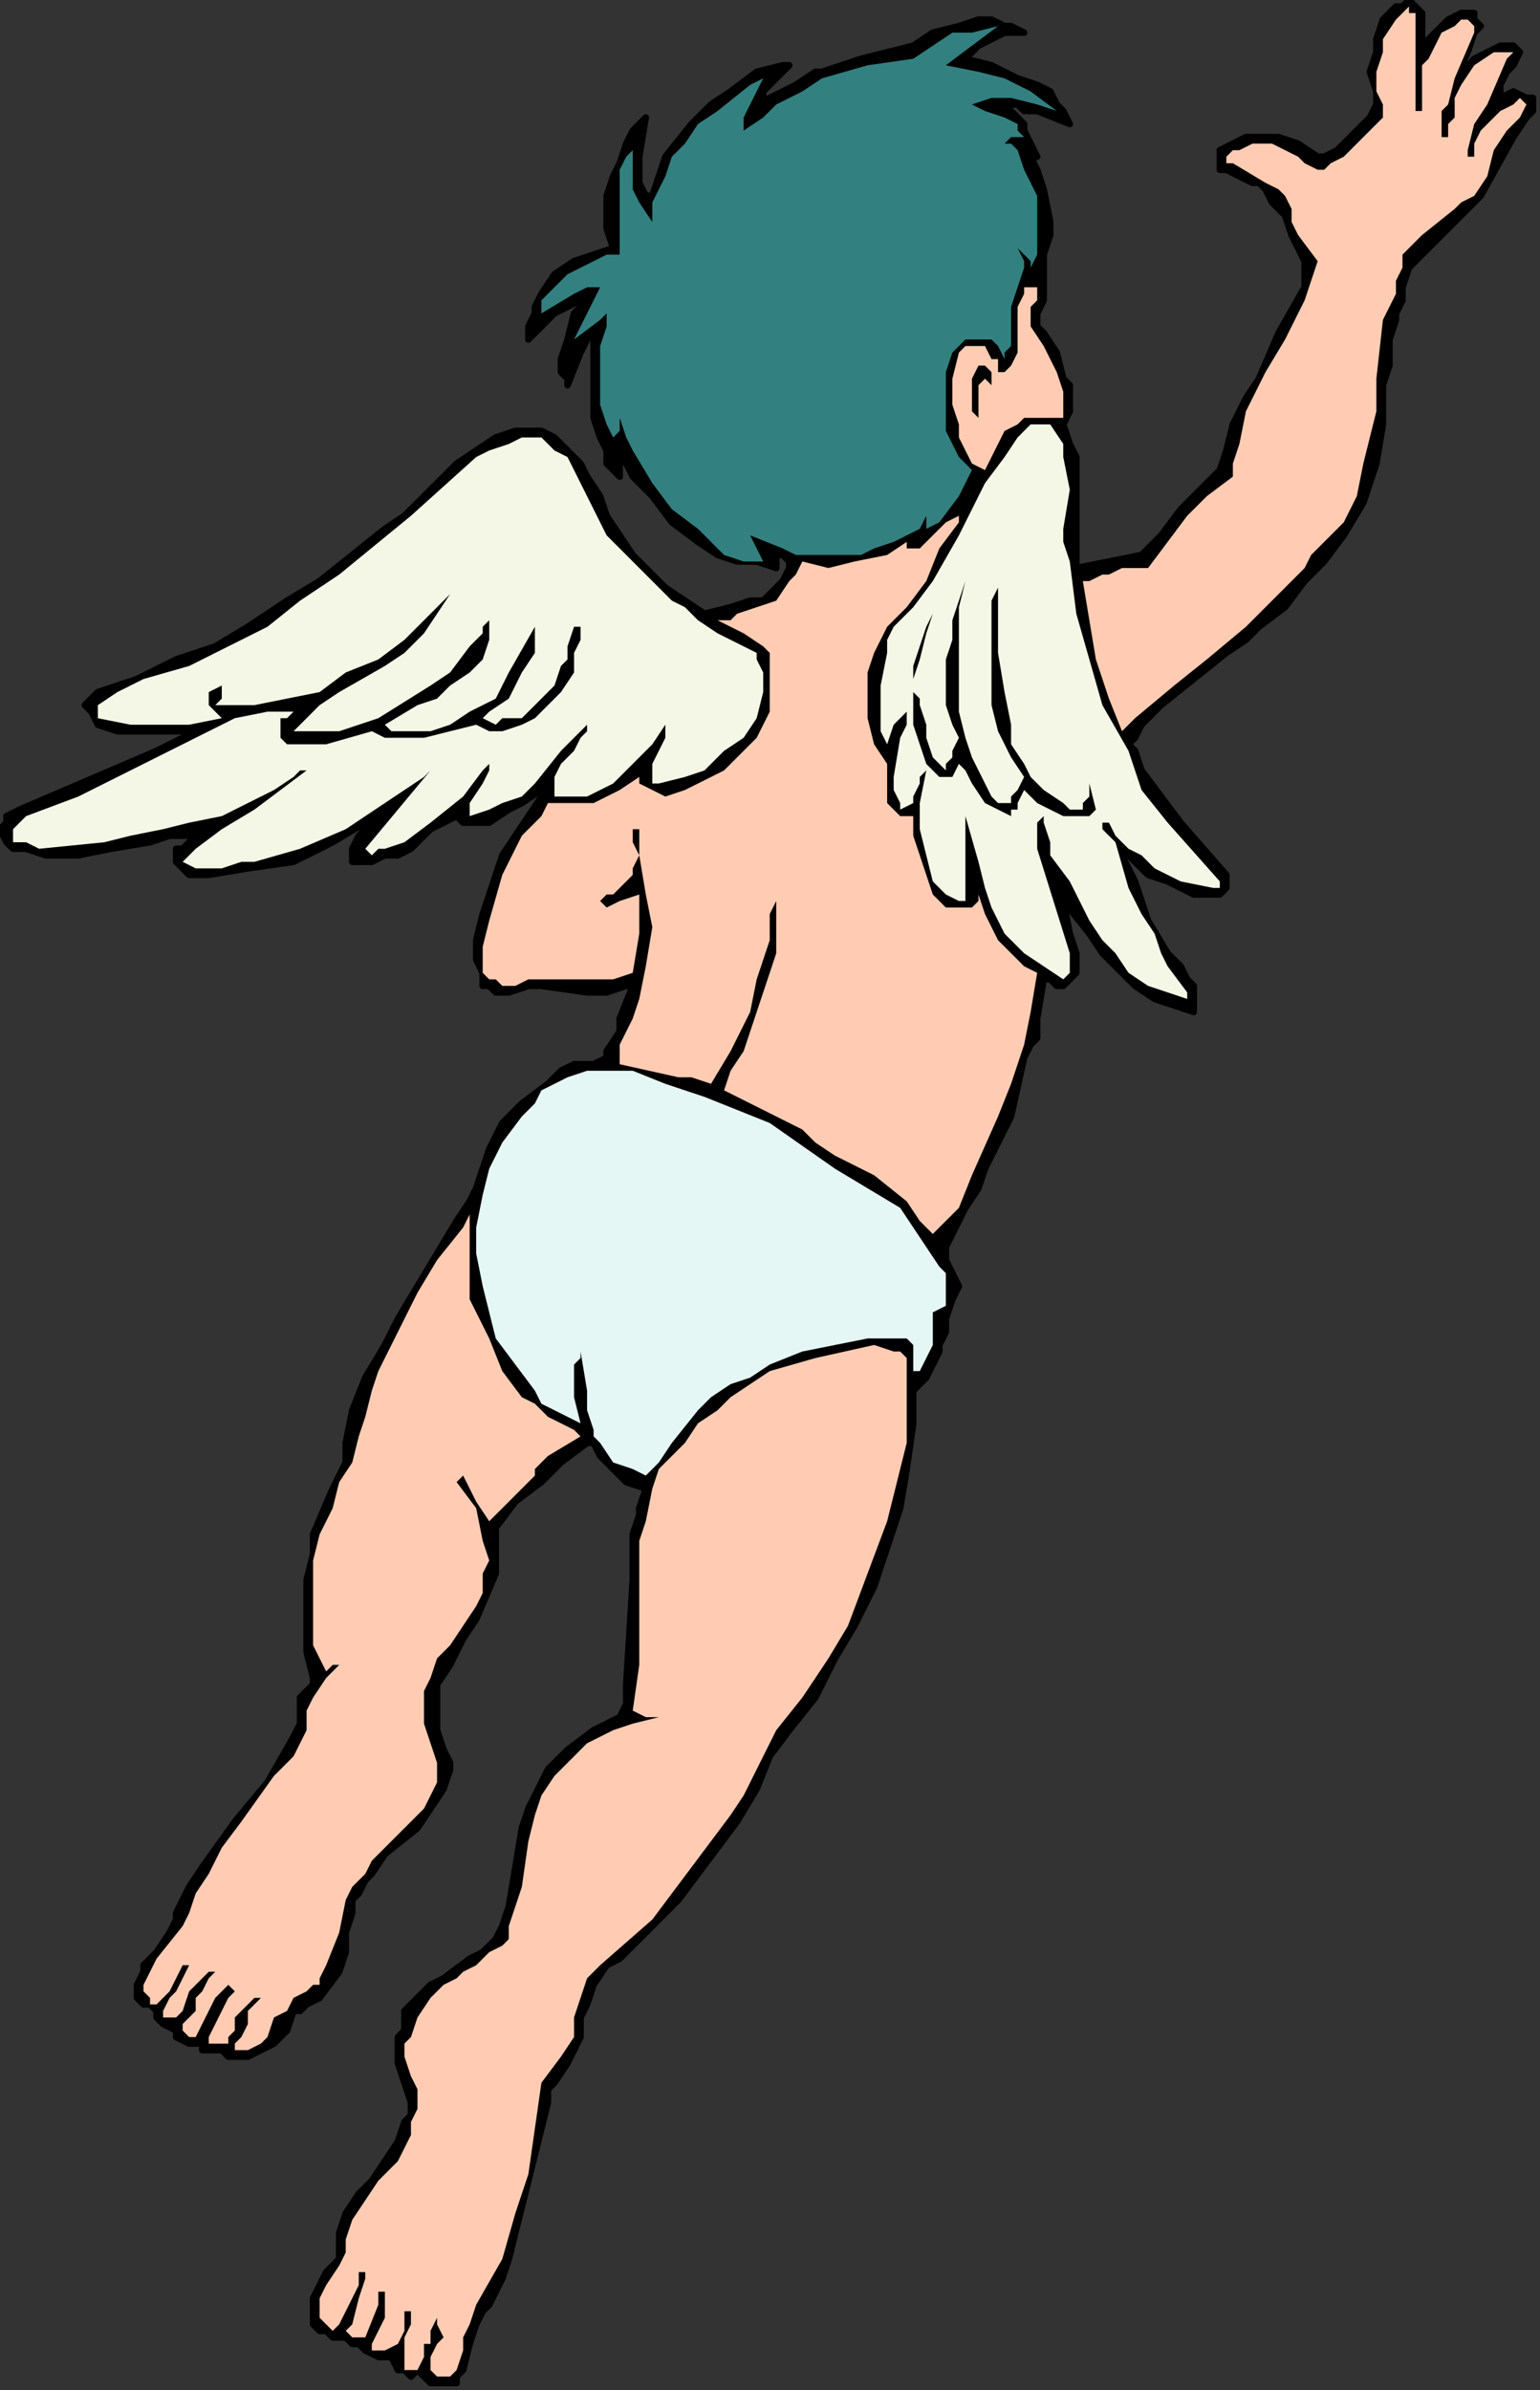
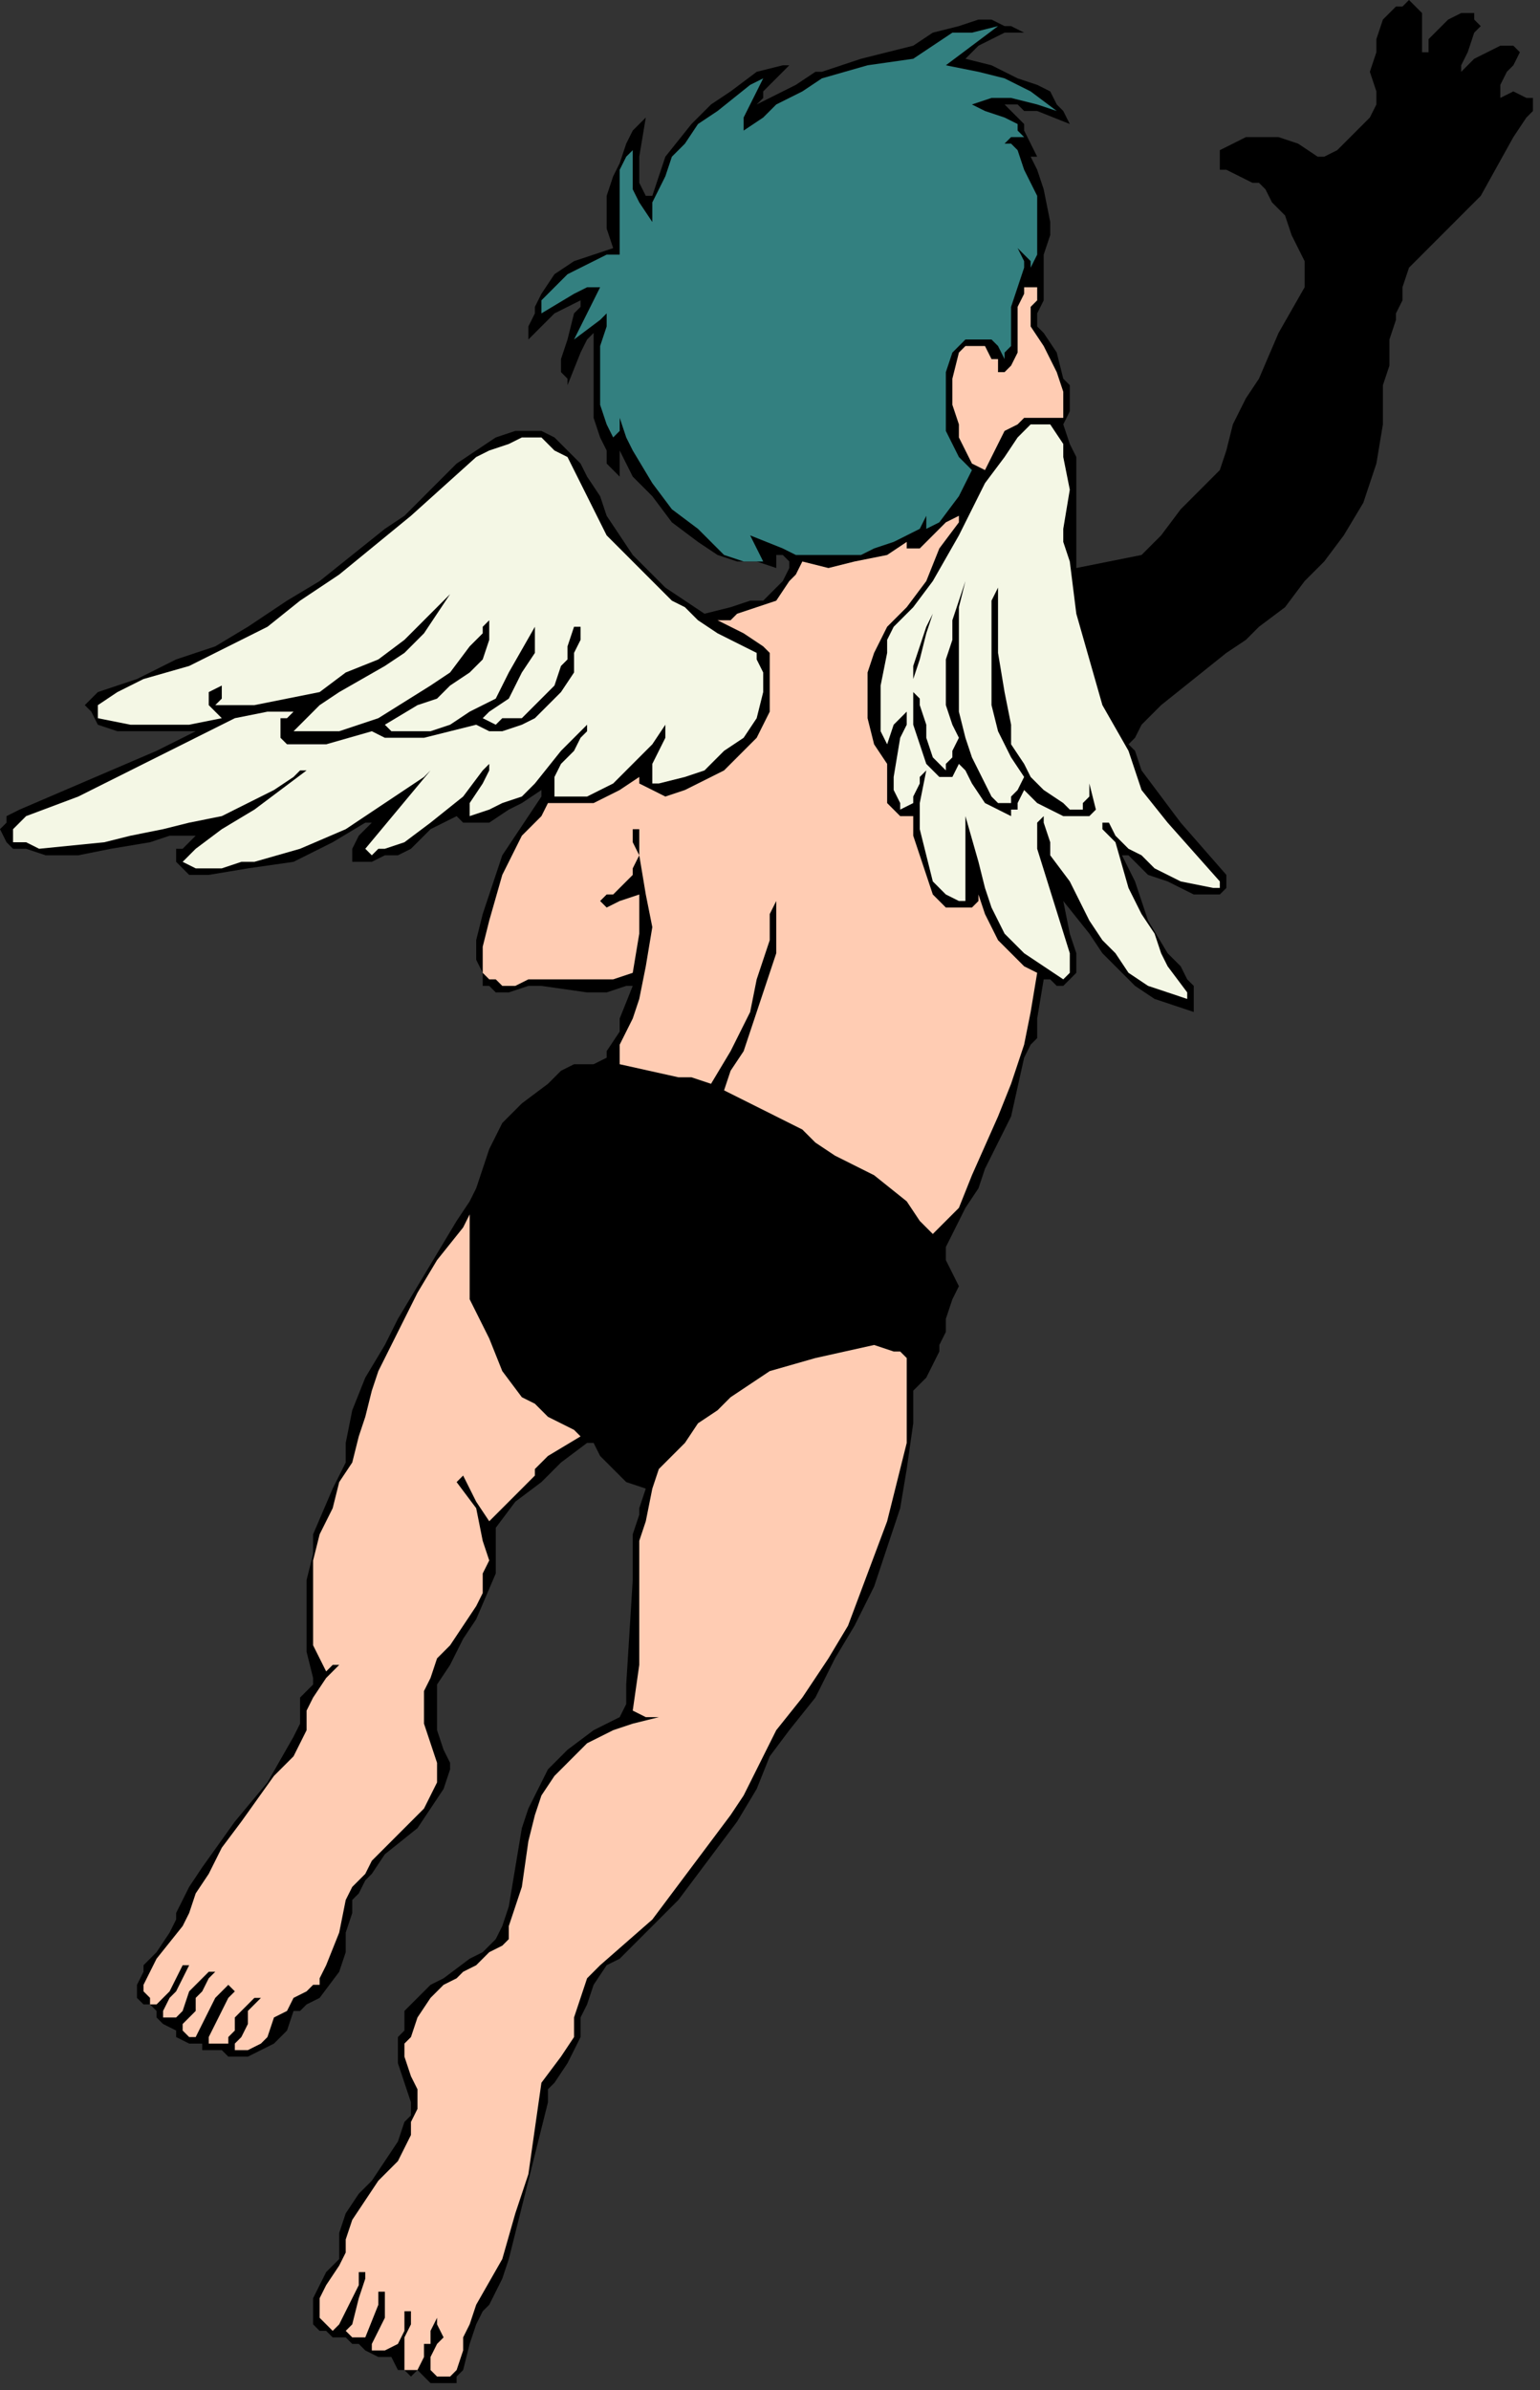
<svg xmlns="http://www.w3.org/2000/svg" xmlns:ns1="http://sodipodi.sourceforge.net/DTD/sodipodi-0.dtd" xmlns:ns2="http://www.inkscape.org/namespaces/inkscape" version="1.0" width="49.971mm" height="77.541mm" id="svg34" ns1:docname="CS004071.WMF">
  <rect width="100%" height="100%" fill="#333333" stroke="none" />
  <ns1:namedview pagecolor="#ffffff" bordercolor="#666666" borderopacity="1" objecttolerance="10" gridtolerance="10" guidetolerance="10" ns2:pageopacity="0" ns2:pageshadow="2" ns2:window-width="640" ns2:window-height="480" id="namedview36" />
  <defs id="defs6">
    <clipPath clipPathUnits="userSpaceOnUse" id="clipWmfPath1">
      <path d="M 0,0 L 188.8,0 L 188.8,293 L 0,293 z" id="path2" />
    </clipPath>
    <pattern id="WMFhbasepattern" patternUnits="userSpaceOnUse" width="6" height="6" x="0" y="0" />
  </defs>
  <path style="fill:#000000;fill-rule:nonzero;fill-opacity:1;stroke:none;" clip-path="url(#clipWmfPath1)" d="  M 174.4,6.404   L 175.2,6.404   L 175.2,5.604   L 175.2,4.803   L 176,4.003   L 176.8,3.202   L 177.6,2.402   L 179.2,1.601   L 180.8,1.601   L 180.8,2.402   L 181.6,3.202   L 180.8,4.003   L 180,6.404   L 179.2,8.005   L 179.2,8.806   L 180.8,7.205   L 182.4,6.404   L 184,5.604   L 185.6,5.604   L 186.4,6.404   L 186.4,6.404   L 185.6,8.005   L 184.8,8.806   L 184,10.407   L 184,12.008   L 185.6,11.208   L 187.2,12.008   L 187.2,12.008   L 188,12.008   L 188,12.809   L 188,13.609   L 187.2,14.41   L 185.6,16.811   L 181.6,24.016   L 176,29.62   L 176,29.62   L 174.4,31.221   L 172.8,32.822   L 172,35.224   L 172,36.825   L 171.2,38.426   L 171.2,39.227   L 170.4,41.628   L 170.4,44.831   L 169.6,47.232   L 169.6,52.036   L 168.8,56.839   L 167.2,61.642   L 164.8,65.645   L 162.4,68.847   L 160,71.249   L 157.6,74.451   L 154.4,76.852   L 152.8,78.454   L 150.4,80.055   L 146.4,83.257   L 142.4,86.459   L 140.8,88.06   L 140,88.861   L 139.2,90.462   L 139.2,90.462   L 138.4,91.262   L 139.2,92.063   L 140,94.464   L 142.4,97.667   L 144.8,100.869   L 150.4,107.273   L 150.4,108.874   L 149.6,109.675   L 149.6,109.675   L 149.6,109.675   L 146.4,109.675   L 143.2,108.074   L 140.8,107.273   L 138.4,104.872   L 137.6,104.872   L 138.4,106.473   L 139.2,108.074   L 140.8,112.877   L 143.2,116.88   L 144.8,118.481   L 145.6,120.082   L 146.4,120.883   L 146.4,121.683   L 146.4,122.484   L 146.4,124.085   L 144,123.284   L 141.6,122.484   L 139.2,120.883   L 136.8,118.481   L 135.2,116.88   L 133.6,114.478   L 130.4,110.475   L 131.2,114.478   L 132,116.88   L 132,117.68   L 132,119.281   L 131.2,120.082   L 131.2,120.082   L 130.4,120.883   L 129.6,120.883   L 128.8,120.082   L 128,120.082   L 128,120.082   L 127.2,124.885   L 127.2,127.287   L 126.4,128.087   L 125.6,129.689   L 124,136.893   L 122.4,140.096   L 120.8,143.298   L 120,145.699   L 118.4,148.101   L 116,152.904   L 116,154.505   L 116.8,156.107   L 117.6,157.708   L 116.8,159.309   L 116,161.71   L 116,163.311   L 115.2,164.913   L 115.2,165.713   L 114.4,167.314   L 113.6,168.915   L 112.8,169.716   L 112,170.516   L 112,171.317   L 112,172.918   L 112,174.519   L 111.2,180.123   L 110.4,184.926   L 108.8,189.73   L 107.2,194.533   L 104.8,199.336   L 102.4,203.339   L 100,208.142   L 96.8,212.145   L 94.4,215.347   L 92.8,219.35   L 90.4,223.352   L 88,226.555   L 85.6,229.757   L 83.2,232.959   L 80,236.161   L 76.8,239.363   L 76,240.164   L 74.4,240.964   L 72.8,243.366   L 72,245.768   L 71.2,247.369   L 71.2,248.97   L 71.2,249.77   L 70.4,251.372   L 69.6,252.973   L 68,255.374   L 67.2,256.175   L 67.2,257.776   L 65.6,264.18   L 64,270.585   L 63.2,273.787   L 62.4,276.989   L 61.6,279.391   L 60,282.593   L 59.2,283.393   L 58.4,284.995   L 57.6,287.396   L 56.8,290.598   L 56,291.399   L 56,292.199   L 55.2,292.199   L 53.6,292.199   L 52.8,292.199   L 51.2,290.598   L 50.4,291.399   L 49.6,290.598   L 48.8,290.598   L 48,288.997   L 48,288.997   L 47.2,288.997   L 46.4,288.997   L 46.4,288.997   L 44.8,288.197   L 44,287.396   L 43.2,287.396   L 43.2,287.396   L 42.4,286.596   L 41.6,286.596   L 40.8,286.596   L 40,285.795   L 39.2,285.795   L 38.4,284.995   L 38.4,284.194   L 38.4,283.393   L 38.4,281.792   L 39.2,280.191   L 40,278.59   L 41.6,276.989   L 41.6,275.388   L 41.6,273.787   L 42.4,271.385   L 44,268.984   L 45.6,267.383   L 47.2,264.981   L 48.8,262.579   L 49.6,260.178   L 50.4,259.377   L 50.4,257.776   L 49.6,255.374   L 48.8,252.973   L 48.8,251.372   L 48.8,249.77   L 49.6,248.97   L 49.6,246.568   L 51.2,244.967   L 52.8,243.366   L 54.4,242.566   L 57.6,240.164   L 59.2,239.363   L 60.8,237.762   L 61.6,236.161   L 62.4,233.76   L 63.2,228.956   L 64,224.153   L 64.8,221.751   L 65.6,220.15   L 67.2,216.948   L 69.6,214.546   L 72.8,212.145   L 74.4,211.344   L 76,210.544   L 76.8,208.943   L 76.8,206.541   L 77.6,193.732   L 77.6,188.128   L 78.4,185.727   L 78.4,184.926   L 79.2,182.525   L 76.8,181.724   L 75.2,180.123   L 73.6,178.522   L 72.8,176.921   L 72,176.921   L 68.8,179.322   L 66.4,181.724   L 63.2,184.126   L 60.8,187.328   L 60.8,188.929   L 60.8,190.53   L 60.8,191.331   L 60.8,192.932   L 58.4,198.536   L 56.8,200.937   L 56,202.538   L 55.2,204.139   L 53.6,206.541   L 53.6,208.943   L 53.6,210.544   L 53.6,212.145   L 54.4,214.546   L 55.2,216.148   L 55.2,216.948   L 54.4,219.35   L 52.8,221.751   L 51.2,224.153   L 47.2,227.355   L 45.6,229.757   L 44.8,230.557   L 44,232.158   L 43.2,232.959   L 43.2,234.56   L 42.4,236.962   L 42.4,239.363   L 41.6,241.765   L 39.2,244.967   L 37.6,245.768   L 36.8,246.568   L 36,246.568   L 35.2,248.97   L 33.6,250.571   L 32,251.372   L 30.4,252.172   L 29.6,252.172   L 28,252.172   L 27.2,251.372   L 26.4,251.372   L 25.6,251.372   L 24.8,251.372   L 24.8,250.571   L 23.2,250.571   L 21.6,249.77   L 21.6,248.97   L 21.6,248.97   L 20,248.169   L 19.2,247.369   L 19.2,247.369   L 19.2,247.369   L 19.2,246.568   L 18.4,245.768   L 17.6,245.768   L 16.8,244.967   L 16.8,243.366   L 17.6,241.765   L 17.6,240.964   L 19.2,239.363   L 20.8,236.962   L 21.6,235.361   L 21.6,234.56   L 23.2,231.358   L 24.8,228.956   L 28.8,223.352   L 32.8,218.549   L 36,212.945   L 36.8,211.344   L 36.8,209.743   L 36.8,208.142   L 37.6,207.342   L 38.4,206.541   L 38.4,205.74   L 37.6,202.538   L 37.6,200.137   L 37.6,196.934   L 37.6,193.732   L 38.4,190.53   L 38.4,188.128   L 40.8,182.525   L 42.4,179.322   L 42.4,178.522   L 42.4,177.721   L 42.4,176.921   L 43.2,172.918   L 44.8,168.915   L 47.2,164.913   L 48.8,161.71   L 56,149.702   L 57.6,147.301   L 58.4,145.699   L 59.2,143.298   L 60,140.896   L 61.6,137.694   L 64,135.292   L 67.2,132.891   L 68.8,131.29   L 70.4,130.489   L 71.2,130.489   L 72,130.489   L 72.8,130.489   L 74.4,129.689   L 74.4,129.689   L 74.4,128.888   L 76,126.486   L 76,124.885   L 77.6,120.883   L 76.8,120.883   L 74.4,121.683   L 72,121.683   L 66.4,120.883   L 64.8,120.883   L 62.4,121.683   L 60.8,121.683   L 60,120.883   L 59.2,120.883   L 59.2,119.281   L 58.4,117.68   L 58.4,116.079   L 58.4,115.279   L 59.2,112.076   L 60,109.675   L 60.8,107.273   L 61.6,104.872   L 66.4,97.667   L 66.4,96.866   L 66.4,96.866   L 64,98.467   L 62.4,99.268   L 60,100.869   L 58.4,100.869   L 57.6,100.869   L 56.8,100.869   L 56,100.068   L 52.8,101.669   L 50.4,104.071   L 48.8,104.872   L 47.2,104.872   L 45.6,105.672   L 43.2,105.672   L 43.2,104.872   L 43.2,104.071   L 44,102.47   L 45.6,100.869   L 44.8,100.869   L 40.8,103.27   L 36,105.672   L 30.4,106.473   L 25.6,107.273   L 24,107.273   L 23.2,107.273   L 22.4,106.473   L 21.6,105.672   L 21.6,104.872   L 21.6,104.071   L 22.4,104.071   L 23.2,103.27   L 24,102.47   L 22.4,102.47   L 20.8,102.47   L 18.4,103.27   L 13.6,104.071   L 9.6,104.872   L 5.6,104.872   L 3.2,104.071   L 1.6,104.071   L 0.8,103.27   L 0,101.669   L 0.8,100.869   L 0.8,100.068   L 2.4,99.268   L 8,96.866   L 13.6,94.464   L 19.2,92.063   L 24,89.661   L 24,89.661   L 22.4,89.661   L 20.8,89.661   L 17.6,89.661   L 14.4,89.661   L 12,88.861   L 11.2,87.26   L 10.4,86.459   L 10.4,86.459   L 12,84.858   L 16.8,83.257   L 21.6,80.855   L 26.4,79.254   L 30.4,76.852   L 35.2,73.65   L 39.2,71.249   L 43.2,68.046   L 47.2,64.844   L 49.6,63.243   L 52,60.842   L 56,56.839   L 58.4,55.238   L 60.8,53.637   L 63.2,52.836   L 66.4,52.836   L 68,53.637   L 69.6,55.238   L 71.2,56.839   L 72,58.44   L 73.6,60.842   L 74.4,63.243   L 76,65.645   L 77.6,68.046   L 80,70.448   L 81.6,72.049   L 84,73.65   L 86.4,75.251   L 89.6,74.451   L 92,73.65   L 93.6,73.65   L 95.2,72.049   L 96,71.249   L 96.8,69.648   L 96.8,69.648   L 96.8,68.847   L 96.8,68.847   L 96,68.046   L 95.2,68.046   L 95.2,68.847   L 95.2,68.847   L 95.2,68.847   L 95.2,69.648   L 92.8,68.847   L 90.4,68.847   L 88,68.046   L 85.6,66.445   L 82.4,64.044   L 80,60.842   L 77.6,58.44   L 76,55.238   L 76,56.839   L 76,58.44   L 75.2,57.639   L 74.4,56.839   L 74.4,55.238   L 73.6,53.637   L 72.8,51.235   L 72.8,48.033   L 72.8,45.631   L 72.8,43.23   L 72.8,40.828   L 72.8,40.828   L 72,41.628   L 71.2,43.23   L 69.6,47.232   L 69.6,47.232   L 69.6,46.432   L 68.8,45.631   L 68.8,44.03   L 69.6,41.628   L 70.4,38.426   L 71.2,37.626   L 71.2,36.825   L 71.2,36.825   L 69.6,37.626   L 68,38.426   L 66.4,40.027   L 64.8,41.628   L 64.8,40.027   L 65.6,38.426   L 65.6,37.626   L 66.4,36.025   L 68,33.623   L 70.4,32.022   L 72.8,31.221   L 75.2,30.421   L 74.4,28.019   L 74.4,25.617   L 74.4,24.016   L 75.2,21.615   L 76,20.014   L 76.8,17.612   L 77.6,16.011   L 79.2,14.41   L 78.4,19.213   L 78.4,21.615   L 78.4,22.415   L 79.2,24.016   L 80,24.016   L 80.8,21.615   L 81.6,19.213   L 84.8,15.21   L 87.2,12.809   L 89.6,11.208   L 92.8,8.806   L 96,8.005   L 96.8,8.005   L 96,8.806   L 94.4,10.407   L 93.6,11.208   L 93.6,12.008   L 92.8,12.809   L 97.6,10.407   L 100,8.806   L 100.8,8.806   L 103.2,8.005   L 105.6,7.205   L 108.8,6.404   L 112,5.604   L 114.4,4.003   L 117.6,3.202   L 120,2.402   L 121.6,2.402   L 123.2,3.202   L 124,3.202   L 125.6,4.003   L 125.6,4.003   L 123.2,4.003   L 121.6,4.803   L 120,5.604   L 118.4,7.205   L 121.6,8.005   L 124.8,9.607   L 127.2,10.407   L 128.8,11.208   L 129.6,12.809   L 130.4,13.609   L 131.2,15.21   L 127.2,13.609   L 125.6,13.609   L 124.8,12.809   L 123.2,12.809   L 124.8,14.41   L 125.6,15.21   L 125.6,16.011   L 126.4,17.612   L 127.2,19.213   L 126.4,19.213   L 126.4,19.213   L 126.4,19.213   L 127.2,20.814   L 128,23.216   L 128.8,27.219   L 128.8,28.82   L 128,31.221   L 128,33.623   L 128,34.423   L 128,35.224   L 128,36.825   L 127.2,38.426   L 127.2,39.227   L 127.2,40.027   L 128,40.828   L 129.6,43.23   L 130.4,46.432   L 131.2,47.232   L 131.2,48.833   L 131.2,50.434   L 130.4,52.036   L 131.2,54.437   L 132,56.038   L 132,60.842   L 132,65.645   L 132,67.246   L 132,69.648   L 136,68.847   L 140,68.046   L 142.4,65.645   L 144.8,62.443   L 149.6,57.639   L 150.4,55.238   L 151.2,52.036   L 152.8,48.833   L 154.4,46.432   L 156.8,40.828   L 160,35.224   L 160,33.623   L 160,32.022   L 159.2,30.421   L 158.4,28.82   L 157.6,26.418   L 156,24.817   L 155.2,23.216   L 154.4,22.415   L 153.6,22.415   L 152,21.615   L 150.4,20.814   L 149.6,20.814   L 149.6,20.014   L 149.6,19.213   L 149.6,18.413   L 151.2,17.612   L 152.8,16.811   L 153.6,16.811   L 155.2,16.811   L 156.8,16.811   L 159.2,17.612   L 161.6,19.213   L 162.4,19.213   L 164,18.413   L 166.4,16.011   L 168,14.41   L 168.8,12.809   L 168.8,12.008   L 168.8,11.208   L 168,8.806   L 168.8,6.404   L 168.8,4.803   L 169.6,2.402   L 171.2,0.801   L 172,0.801   L 172.8,0   L 173.6,0.801   L 174.4,1.601   L 174.4,2.402   L 174.4,3.202   L 174.4,4.803   L 174.4,5.604   L 174.4,6.404  z " id="path8" />
-   <path style="fill:none;stroke:#000000;stroke-width:0.8px;stroke-linecap:round;stroke-linejoin:round;stroke-miterlimit:4;stroke-dasharray:none;stroke-opacity:1;" clip-path="url(#clipWmfPath1)" d="  M 174.4,6.404   L 175.2,6.404   L 175.2,5.604   L 175.2,4.803   L 176,4.003   L 176.8,3.202   L 177.6,2.402   L 179.2,1.601   L 180.8,1.601   L 180.8,2.402   L 181.6,3.202   L 180.8,4.003   L 180,6.404   L 179.2,8.005   L 179.2,8.806   L 180.8,7.205   L 182.4,6.404   L 184,5.604   L 185.6,5.604   L 186.4,6.404   L 186.4,6.404   L 185.6,8.005   L 184.8,8.806   L 184,10.407   L 184,12.008   L 185.6,11.208   L 187.2,12.008   L 187.2,12.008   L 188,12.008   L 188,12.809   L 188,13.609   L 187.2,14.41   L 185.6,16.811   L 181.6,24.016   L 176,29.62   L 176,29.62   L 174.4,31.221   L 172.8,32.822   L 172,35.224   L 172,36.825   L 171.2,38.426   L 171.2,39.227   L 170.4,41.628   L 170.4,44.831   L 169.6,47.232   L 169.6,52.036   L 168.8,56.839   L 167.2,61.642   L 164.8,65.645   L 162.4,68.847   L 160,71.249   L 157.6,74.451   L 154.4,76.852   L 152.8,78.454   L 150.4,80.055   L 146.4,83.257   L 142.4,86.459   L 140.8,88.06   L 140,88.861   L 139.2,90.462   L 139.2,90.462   L 138.4,91.262   L 139.2,92.063   L 140,94.464   L 142.4,97.667   L 144.8,100.869   L 150.4,107.273   L 150.4,108.874   L 149.6,109.675   L 149.6,109.675   L 149.6,109.675   L 146.4,109.675   L 143.2,108.074   L 140.8,107.273   L 138.4,104.872   L 137.6,104.872   L 138.4,106.473   L 139.2,108.074   L 140.8,112.877   L 143.2,116.88   L 144.8,118.481   L 145.6,120.082   L 146.4,120.883   L 146.4,121.683   L 146.4,122.484   L 146.4,124.085   L 144,123.284   L 141.6,122.484   L 139.2,120.883   L 136.8,118.481   L 135.2,116.88   L 133.6,114.478   L 130.4,110.475   L 131.2,114.478   L 132,116.88   L 132,117.68   L 132,119.281   L 131.2,120.082   L 131.2,120.082   L 130.4,120.883   L 129.6,120.883   L 128.8,120.082   L 128,120.082   L 128,120.082   L 127.2,124.885   L 127.2,127.287   L 126.4,128.087   L 125.6,129.689   L 124,136.893   L 122.4,140.096   L 120.8,143.298   L 120,145.699   L 118.4,148.101   L 116,152.904   L 116,154.505   L 116.8,156.107   L 117.6,157.708   L 116.8,159.309   L 116,161.71   L 116,163.311   L 115.2,164.913   L 115.2,165.713   L 114.4,167.314   L 113.6,168.915   L 112.8,169.716   L 112,170.516   L 112,171.317   L 112,172.918   L 112,174.519   L 111.2,180.123   L 110.4,184.926   L 108.8,189.73   L 107.2,194.533   L 104.8,199.336   L 102.4,203.339   L 100,208.142   L 96.8,212.145   L 94.4,215.347   L 92.8,219.35   L 90.4,223.352   L 88,226.555   L 85.6,229.757   L 83.2,232.959   L 80,236.161   L 76.8,239.363   L 76,240.164   L 74.4,240.964   L 72.8,243.366   L 72,245.768   L 71.2,247.369   L 71.2,248.97   L 71.2,249.77   L 70.4,251.372   L 69.6,252.973   L 68,255.374   L 67.2,256.175   L 67.2,257.776   L 65.6,264.18   L 64,270.585   L 63.2,273.787   L 62.4,276.989   L 61.6,279.391   L 60,282.593   L 59.2,283.393   L 58.4,284.995   L 57.6,287.396   L 56.8,290.598   L 56,291.399   L 56,292.199   L 55.2,292.199   L 53.6,292.199   L 52.8,292.199   L 51.2,290.598   L 50.4,291.399   L 49.6,290.598   L 48.8,290.598   L 48,288.997   L 48,288.997   L 47.2,288.997   L 46.4,288.997   L 46.4,288.997   L 44.8,288.197   L 44,287.396   L 43.2,287.396   L 43.2,287.396   L 42.4,286.596   L 41.6,286.596   L 40.8,286.596   L 40,285.795   L 39.2,285.795   L 38.4,284.995   L 38.4,284.194   L 38.4,283.393   L 38.4,281.792   L 39.2,280.191   L 40,278.59   L 41.6,276.989   L 41.6,275.388   L 41.6,273.787   L 42.4,271.385   L 44,268.984   L 45.6,267.383   L 47.2,264.981   L 48.8,262.579   L 49.6,260.178   L 50.4,259.377   L 50.4,257.776   L 49.6,255.374   L 48.8,252.973   L 48.8,251.372   L 48.8,249.77   L 49.6,248.97   L 49.6,246.568   L 51.2,244.967   L 52.8,243.366   L 54.4,242.566   L 57.6,240.164   L 59.2,239.363   L 60.8,237.762   L 61.6,236.161   L 62.4,233.76   L 63.2,228.956   L 64,224.153   L 64.8,221.751   L 65.6,220.15   L 67.2,216.948   L 69.6,214.546   L 72.8,212.145   L 74.4,211.344   L 76,210.544   L 76.8,208.943   L 76.8,206.541   L 77.6,193.732   L 77.6,188.128   L 78.4,185.727   L 78.4,184.926   L 79.2,182.525   L 76.8,181.724   L 75.2,180.123   L 73.6,178.522   L 72.8,176.921   L 72,176.921   L 68.8,179.322   L 66.4,181.724   L 63.2,184.126   L 60.8,187.328   L 60.8,188.929   L 60.8,190.53   L 60.8,191.331   L 60.8,192.932   L 58.4,198.536   L 56.8,200.937   L 56,202.538   L 55.2,204.139   L 53.6,206.541   L 53.6,208.943   L 53.6,210.544   L 53.6,212.145   L 54.4,214.546   L 55.2,216.148   L 55.2,216.948   L 54.4,219.35   L 52.8,221.751   L 51.2,224.153   L 47.2,227.355   L 45.6,229.757   L 44.8,230.557   L 44,232.158   L 43.2,232.959   L 43.2,234.56   L 42.4,236.962   L 42.4,239.363   L 41.6,241.765   L 39.2,244.967   L 37.6,245.768   L 36.8,246.568   L 36,246.568   L 35.2,248.97   L 33.6,250.571   L 32,251.372   L 30.4,252.172   L 29.6,252.172   L 28,252.172   L 27.2,251.372   L 26.4,251.372   L 25.6,251.372   L 24.8,251.372   L 24.8,250.571   L 23.2,250.571   L 21.6,249.77   L 21.6,248.97   L 21.6,248.97   L 20,248.169   L 19.2,247.369   L 19.2,247.369   L 19.2,247.369   L 19.2,246.568   L 18.4,245.768   L 17.6,245.768   L 16.8,244.967   L 16.8,243.366   L 17.6,241.765   L 17.6,240.964   L 19.2,239.363   L 20.8,236.962   L 21.6,235.361   L 21.6,234.56   L 23.2,231.358   L 24.8,228.956   L 28.8,223.352   L 32.8,218.549   L 36,212.945   L 36.8,211.344   L 36.8,209.743   L 36.8,208.142   L 37.6,207.342   L 38.4,206.541   L 38.4,205.74   L 37.6,202.538   L 37.6,200.137   L 37.6,196.934   L 37.6,193.732   L 38.4,190.53   L 38.4,188.128   L 40.8,182.525   L 42.4,179.322   L 42.4,178.522   L 42.4,177.721   L 42.4,176.921   L 43.2,172.918   L 44.8,168.915   L 47.2,164.913   L 48.8,161.71   L 56,149.702   L 57.6,147.301   L 58.4,145.699   L 59.2,143.298   L 60,140.896   L 61.6,137.694   L 64,135.292   L 67.2,132.891   L 68.8,131.29   L 70.4,130.489   L 71.2,130.489   L 72,130.489   L 72.8,130.489   L 74.4,129.689   L 74.4,129.689   L 74.4,128.888   L 76,126.486   L 76,124.885   L 77.6,120.883   L 76.8,120.883   L 74.4,121.683   L 72,121.683   L 66.4,120.883   L 64.8,120.883   L 62.4,121.683   L 60.8,121.683   L 60,120.883   L 59.2,120.883   L 59.2,119.281   L 58.4,117.68   L 58.4,116.079   L 58.4,115.279   L 59.2,112.076   L 60,109.675   L 60.8,107.273   L 61.6,104.872   L 66.4,97.667   L 66.4,96.866   L 66.4,96.866   L 64,98.467   L 62.4,99.268   L 60,100.869   L 58.4,100.869   L 57.6,100.869   L 56.8,100.869   L 56,100.068   L 52.8,101.669   L 50.4,104.071   L 48.8,104.872   L 47.2,104.872   L 45.6,105.672   L 43.2,105.672   L 43.2,104.872   L 43.2,104.071   L 44,102.47   L 45.6,100.869   L 44.8,100.869   L 40.8,103.27   L 36,105.672   L 30.4,106.473   L 25.6,107.273   L 24,107.273   L 23.2,107.273   L 22.4,106.473   L 21.6,105.672   L 21.6,104.872   L 21.6,104.071   L 22.4,104.071   L 23.2,103.27   L 24,102.47   L 22.4,102.47   L 20.8,102.47   L 18.4,103.27   L 13.6,104.071   L 9.6,104.872   L 5.6,104.872   L 3.2,104.071   L 1.6,104.071   L 0.8,103.27   L 0,101.669   L 0.8,100.869   L 0.8,100.068   L 2.4,99.268   L 8,96.866   L 13.6,94.464   L 19.2,92.063   L 24,89.661   L 24,89.661   L 22.4,89.661   L 20.8,89.661   L 17.6,89.661   L 14.4,89.661   L 12,88.861   L 11.2,87.26   L 10.4,86.459   L 10.4,86.459   L 12,84.858   L 16.8,83.257   L 21.6,80.855   L 26.4,79.254   L 30.4,76.852   L 35.2,73.65   L 39.2,71.249   L 43.2,68.046   L 47.2,64.844   L 49.6,63.243   L 52,60.842   L 56,56.839   L 58.4,55.238   L 60.8,53.637   L 63.2,52.836   L 66.4,52.836   L 68,53.637   L 69.6,55.238   L 71.2,56.839   L 72,58.44   L 73.6,60.842   L 74.4,63.243   L 76,65.645   L 77.6,68.046   L 80,70.448   L 81.6,72.049   L 84,73.65   L 86.4,75.251   L 89.6,74.451   L 92,73.65   L 93.6,73.65   L 95.2,72.049   L 96,71.249   L 96.8,69.648   L 96.8,69.648   L 96.8,68.847   L 96.8,68.847   L 96,68.046   L 95.2,68.046   L 95.2,68.847   L 95.2,68.847   L 95.2,68.847   L 95.2,69.648   L 92.8,68.847   L 90.4,68.847   L 88,68.046   L 85.6,66.445   L 82.4,64.044   L 80,60.842   L 77.6,58.44   L 76,55.238   L 76,56.839   L 76,58.44   L 75.2,57.639   L 74.4,56.839   L 74.4,55.238   L 73.6,53.637   L 72.8,51.235   L 72.8,48.033   L 72.8,45.631   L 72.8,43.23   L 72.8,40.828   L 72.8,40.828   L 72,41.628   L 71.2,43.23   L 69.6,47.232   L 69.6,47.232   L 69.6,46.432   L 68.8,45.631   L 68.8,44.03   L 69.6,41.628   L 70.4,38.426   L 71.2,37.626   L 71.2,36.825   L 71.2,36.825   L 69.6,37.626   L 68,38.426   L 66.4,40.027   L 64.8,41.628   L 64.8,40.027   L 65.6,38.426   L 65.6,37.626   L 66.4,36.025   L 68,33.623   L 70.4,32.022   L 72.8,31.221   L 75.2,30.421   L 74.4,28.019   L 74.4,25.617   L 74.4,24.016   L 75.2,21.615   L 76,20.014   L 76.8,17.612   L 77.6,16.011   L 79.2,14.41   L 78.4,19.213   L 78.4,21.615   L 78.4,22.415   L 79.2,24.016   L 80,24.016   L 80.8,21.615   L 81.6,19.213   L 84.8,15.21   L 87.2,12.809   L 89.6,11.208   L 92.8,8.806   L 96,8.005   L 96.8,8.005   L 96,8.806   L 94.4,10.407   L 93.6,11.208   L 93.6,12.008   L 92.8,12.809   L 97.6,10.407   L 100,8.806   L 100.8,8.806   L 103.2,8.005   L 105.6,7.205   L 108.8,6.404   L 112,5.604   L 114.4,4.003   L 117.6,3.202   L 120,2.402   L 121.6,2.402   L 123.2,3.202   L 124,3.202   L 125.6,4.003   L 125.6,4.003   L 123.2,4.003   L 121.6,4.803   L 120,5.604   L 118.4,7.205   L 121.6,8.005   L 124.8,9.607   L 127.2,10.407   L 128.8,11.208   L 129.6,12.809   L 130.4,13.609   L 131.2,15.21   L 127.2,13.609   L 125.6,13.609   L 124.8,12.809   L 123.2,12.809   L 124.8,14.41   L 125.6,15.21   L 125.6,16.011   L 126.4,17.612   L 127.2,19.213   L 126.4,19.213   L 126.4,19.213   L 126.4,19.213   L 127.2,20.814   L 128,23.216   L 128.8,27.219   L 128.8,28.82   L 128,31.221   L 128,33.623   L 128,34.423   L 128,35.224   L 128,36.825   L 127.2,38.426   L 127.2,39.227   L 127.2,40.027   L 128,40.828   L 129.6,43.23   L 130.4,46.432   L 131.2,47.232   L 131.2,48.833   L 131.2,50.434   L 130.4,52.036   L 131.2,54.437   L 132,56.038   L 132,60.842   L 132,65.645   L 132,67.246   L 132,69.648   L 136,68.847   L 140,68.046   L 142.4,65.645   L 144.8,62.443   L 149.6,57.639   L 150.4,55.238   L 151.2,52.036   L 152.8,48.833   L 154.4,46.432   L 156.8,40.828   L 160,35.224   L 160,33.623   L 160,32.022   L 159.2,30.421   L 158.4,28.82   L 157.6,26.418   L 156,24.817   L 155.2,23.216   L 154.4,22.415   L 153.6,22.415   L 152,21.615   L 150.4,20.814   L 149.6,20.814   L 149.6,20.014   L 149.6,19.213   L 149.6,18.413   L 151.2,17.612   L 152.8,16.811   L 153.6,16.811   L 155.2,16.811   L 156.8,16.811   L 159.2,17.612   L 161.6,19.213   L 162.4,19.213   L 164,18.413   L 166.4,16.011   L 168,14.41   L 168.8,12.809   L 168.8,12.008   L 168.8,11.208   L 168,8.806   L 168.8,6.404   L 168.8,4.803   L 169.6,2.402   L 171.2,0.801   L 172,0.801   L 172.8,0   L 173.6,0.801   L 174.4,1.601   L 174.4,2.402   L 174.4,3.202   L 174.4,4.803   L 174.4,5.604   L 174.4,6.404  z " id="path10" />
-   <path style="fill:#ffccb3;fill-rule:nonzero;fill-opacity:1;stroke:none;" clip-path="url(#clipWmfPath1)" d="  M 173.6,2.402   L 173.6,5.604   L 173.6,8.005   L 173.6,13.609   L 173.6,13.609   L 174.4,13.609   L 174.4,12.809   L 174.4,10.407   L 174.4,8.806   L 174.4,8.005   L 175.2,7.205   L 176,5.604   L 176.8,4.003   L 178.4,3.202   L 179.2,2.402   L 180,2.402   L 180.8,3.202   L 180.8,4.003   L 178.4,9.607   L 177.6,12.809   L 176.8,13.609   L 176.8,15.21   L 176.8,16.011   L 176.8,16.811   L 176.8,16.811   L 177.6,16.811   L 177.6,15.21   L 178.4,14.41   L 178.4,12.008   L 179.2,10.407   L 180.8,8.005   L 183.2,6.404   L 184,6.404   L 184.8,6.404   L 185.6,6.404   L 184.8,7.205   L 182.4,12.809   L 180.8,15.21   L 180,18.413   L 180,19.213   L 180,19.213   L 180,19.213   L 180.8,19.213   L 180.8,17.612   L 181.6,16.011   L 183.2,14.41   L 184,13.609   L 185.6,12.809   L 186.4,12.008   L 187.2,12.809   L 186.4,14.41   L 184.8,16.011   L 183.2,18.413   L 182.4,21.615   L 180.8,24.016   L 179.2,24.817   L 178.4,25.617   L 174.4,28.82   L 172.8,30.421   L 172,31.221   L 172,32.822   L 171.2,34.423   L 171.2,36.025   L 170.4,37.626   L 169.6,39.227   L 168.8,46.432   L 168.8,50.434   L 168,53.637   L 167.2,56.839   L 166.4,60.842   L 164.8,64.044   L 162.4,66.445   L 160.8,68.046   L 160,69.648   L 158.4,71.249   L 156.8,72.85   L 152.8,76.852   L 148,80.855   L 144,84.057   L 139.2,88.06   L 137.6,89.661   L 136,85.658   L 134.4,80.855   L 133.6,76.052   L 132.8,71.249   L 133.6,71.249   L 135.2,70.448   L 136,70.448   L 137.6,69.648   L 140.8,69.648   L 143.2,66.445   L 145.6,63.243   L 148,60.842   L 151.2,58.44   L 151.2,56.839   L 152,54.437   L 152.8,50.434   L 155.2,45.631   L 157.6,41.628   L 160,36.825   L 160.8,34.423   L 161.6,32.022   L 159.2,28.82   L 158.4,27.219   L 158.4,26.418   L 158.4,25.617   L 157.6,24.016   L 156.8,23.216   L 155.2,22.415   L 151.2,20.014   L 150.4,20.014   L 150.4,19.213   L 151.2,18.413   L 152,18.413   L 153.6,17.612   L 156,17.612   L 157.6,18.413   L 159.2,19.213   L 160,20.014   L 161.6,20.814   L 162.4,20.814   L 163.2,20.014   L 164.8,19.213   L 165.6,18.413   L 168,16.011   L 168.8,15.21   L 169.6,14.41   L 169.6,13.609   L 169.6,12.809   L 168.8,11.208   L 168.8,8.806   L 169.6,6.404   L 169.6,4.803   L 171.2,2.402   L 172.8,0.801   L 172.8,1.601   L 173.6,1.601   L 173.6,2.402  z " id="path12" />
  <path style="fill:#338080;fill-rule:nonzero;fill-opacity:1;stroke:none;" clip-path="url(#clipWmfPath1)" d="  M 122.4,3.202   L 119.2,5.604   L 116,8.005   L 116,8.005   L 120,8.806   L 123.2,9.607   L 124.8,10.407   L 126.4,11.208   L 129.6,13.609   L 127.2,12.809   L 124,12.008   L 121.6,12.008   L 119.2,12.809   L 120.8,13.609   L 123.2,14.41   L 124.8,15.21   L 124.8,16.011   L 125.6,16.811   L 124,16.811   L 123.2,17.612   L 124,17.612   L 124.8,18.413   L 125.6,20.814   L 126.4,22.415   L 127.2,24.016   L 127.2,28.82   L 127.2,30.421   L 127.2,31.221   L 126.4,32.822   L 126.4,32.022   L 125.6,31.221   L 125.6,31.221   L 124.8,30.421   L 125.6,32.022   L 125.6,32.822   L 124.8,35.224   L 124,37.626   L 124,39.227   L 124,40.027   L 124,42.429   L 123.2,43.23   L 123.2,44.03   L 122.4,42.429   L 121.6,41.628   L 120.8,41.628   L 120.8,41.628   L 119.2,41.628   L 118.4,41.628   L 117.6,42.429   L 116.8,43.23   L 116,45.631   L 116,47.232   L 116,48.833   L 116,51.235   L 116,52.836   L 116.8,54.437   L 117.6,56.038   L 119.2,57.639   L 118.4,59.24   L 117.6,60.842   L 115.2,64.044   L 113.6,64.844   L 113.6,64.044   L 113.6,63.243   L 112.8,64.844   L 111.2,65.645   L 109.6,66.445   L 107.2,67.246   L 105.6,68.046   L 104,68.046   L 101.6,68.046   L 99.2,68.046   L 97.6,68.046   L 96,67.246   L 92,65.645   L 92.8,67.246   L 93.6,68.847   L 92,68.847   L 91.2,68.847   L 88.8,68.046   L 85.6,64.844   L 82.4,62.443   L 80,59.24   L 77.6,55.238   L 76.8,53.637   L 76,51.235   L 76,52.836   L 75.2,53.637   L 74.4,52.036   L 73.6,49.634   L 73.6,46.432   L 73.6,42.429   L 74.4,40.027   L 74.4,38.426   L 74.4,38.426   L 73.6,39.227   L 70.4,41.628   L 71.2,40.027   L 72,38.426   L 73.6,35.224   L 72,35.224   L 70.4,36.025   L 66.4,38.426   L 66.4,36.825   L 67.2,36.025   L 69.6,33.623   L 71.2,32.822   L 72.8,32.022   L 74.4,31.221   L 76,31.221   L 76,28.019   L 76,24.016   L 76,20.814   L 76.8,19.213   L 77.6,18.413   L 77.6,18.413   L 77.6,20.814   L 77.6,23.216   L 78.4,24.817   L 80,27.219   L 80,24.817   L 81.6,21.615   L 82.4,19.213   L 84,17.612   L 85.6,15.21   L 88,13.609   L 92,10.407   L 93.6,9.607   L 92,12.809   L 91.2,14.41   L 91.2,15.21   L 91.2,16.011   L 93.6,14.41   L 95.2,12.809   L 98.4,11.208   L 100.8,9.607   L 106.4,8.005   L 112,7.205   L 114.4,5.604   L 116.8,4.003   L 119.2,4.003   L 122.4,3.202  z " id="path14" />
  <path style="fill:#ffccb3;fill-rule:nonzero;fill-opacity:1;stroke:none;" clip-path="url(#clipWmfPath1)" d="  M 127.2,35.224   L 127.2,36.825   L 126.4,37.626   L 126.4,39.227   L 126.4,39.227   L 126.4,40.027   L 128,42.429   L 129.6,45.631   L 130.4,48.033   L 130.4,49.634   L 130.4,51.235   L 127.2,51.235   L 126.4,51.235   L 125.6,51.235   L 124.8,52.036   L 123.2,52.836   L 122.4,54.437   L 120.8,57.639   L 119.2,56.839   L 118.4,55.238   L 117.6,53.637   L 117.6,52.036   L 116.8,49.634   L 116.8,46.432   L 117.6,43.23   L 118.4,42.429   L 119.2,42.429   L 120,42.429   L 120.8,42.429   L 120.8,42.429   L 121.6,44.03   L 122.4,44.03   L 122.4,44.831   L 122.4,45.631   L 123.2,45.631   L 124,44.831   L 124.8,43.23   L 124.8,40.828   L 124.8,38.426   L 124.8,37.626   L 125.6,36.025   L 125.6,36.025   L 125.6,35.224   L 127.2,35.224  z " id="path16" />
-   <path style="fill:#000000;fill-rule:nonzero;fill-opacity:1;stroke:none;" clip-path="url(#clipWmfPath1)" d="  M 121.6,47.232   L 121.6,47.232   L 120.8,46.432   L 120.8,46.432   L 120.8,46.432   L 120,47.232   L 120,48.033   L 120,50.434   L 120,51.235   L 119.2,50.434   L 119.2,48.833   L 119.2,46.432   L 120,44.831   L 120.8,44.831   L 121.6,45.631   L 121.6,46.432   L 121.6,47.232  z " id="path18" />
  <path style="fill:#f4f7e5;fill-rule:nonzero;fill-opacity:1;stroke:none;" clip-path="url(#clipWmfPath1)" d="  M 128.8,52.036   L 130.4,54.437   L 130.4,56.038   L 131.2,60.041   L 130.4,64.844   L 130.4,66.445   L 131.2,68.847   L 132,75.251   L 133.6,80.855   L 135.2,86.459   L 138.4,92.063   L 140,96.866   L 143.2,100.869   L 149.6,108.074   L 149.6,108.874   L 148.8,108.874   L 148.8,108.874   L 144.8,108.074   L 141.6,106.473   L 140,104.872   L 138.4,104.071   L 136.8,102.47   L 136,100.869   L 135.2,100.869   L 135.2,101.669   L 136,102.47   L 136.8,103.27   L 138.4,108.874   L 140,112.076   L 141.6,114.478   L 142.4,116.88   L 143.2,118.481   L 145.6,121.683   L 145.6,122.484   L 143.2,121.683   L 140.8,120.883   L 138.4,119.281   L 136.8,116.88   L 135.2,115.279   L 133.6,112.877   L 131.2,108.074   L 128.8,104.872   L 128.8,103.27   L 128,100.869   L 128,100.068   L 127.2,100.869   L 127.2,102.47   L 127.2,104.071   L 131.2,116.88   L 131.2,118.481   L 131.2,119.281   L 131.2,119.281   L 130.4,120.082   L 128,118.481   L 125.6,116.88   L 123.2,114.478   L 121.6,111.276   L 120.8,108.874   L 120,105.672   L 118.4,100.068   L 118.4,101.669   L 118.4,103.27   L 118.4,104.872   L 118.4,106.473   L 118.4,108.874   L 118.4,110.475   L 117.6,110.475   L 116,109.675   L 114.4,108.074   L 113.6,104.872   L 112.8,101.669   L 112.8,98.467   L 113.6,94.464   L 113.6,94.464   L 113.6,94.464   L 112.8,95.265   L 112.8,96.066   L 112,97.667   L 112,98.467   L 110.4,99.268   L 110.4,98.467   L 109.6,96.866   L 109.6,95.265   L 110.4,90.462   L 111.2,88.861   L 111.2,87.26   L 110.4,88.06   L 109.6,88.861   L 108.8,91.262   L 108.8,91.262   L 108,89.661   L 108,88.06   L 108,84.057   L 108.8,80.055   L 108.8,78.454   L 109.6,76.852   L 112,74.451   L 114.4,71.249   L 117.6,65.645   L 120.8,59.24   L 123.2,56.038   L 124.8,53.637   L 125.6,52.836   L 126.4,52.036   L 128,52.036   L 128.8,52.036  z " id="path20" />
  <path style="fill:#f4f7e5;fill-rule:nonzero;fill-opacity:1;stroke:none;" clip-path="url(#clipWmfPath1)" d="  M 74.4,65.645   L 79.2,70.448   L 81.6,72.85   L 82.4,73.65   L 84,74.451   L 85.6,76.052   L 88,77.653   L 92.8,80.055   L 92.8,80.855   L 93.6,82.456   L 93.6,84.057   L 93.6,84.858   L 92.8,88.06   L 91.2,90.462   L 88.8,92.063   L 86.4,94.464   L 84,95.265   L 80.8,96.066   L 80,96.066   L 80,95.265   L 80,95.265   L 80,94.464   L 80,93.664   L 80.8,92.063   L 81.6,90.462   L 81.6,89.661   L 81.6,88.861   L 80,91.262   L 77.6,93.664   L 76,95.265   L 75.2,96.066   L 73.6,96.866   L 72,97.667   L 69.6,97.667   L 68.8,97.667   L 68,97.667   L 68,96.866   L 68,95.265   L 68.8,93.664   L 70.4,92.063   L 71.2,90.462   L 72,89.661   L 72,88.861   L 70.4,90.462   L 68.8,92.063   L 65.6,96.066   L 64,97.667   L 61.6,98.467   L 60,99.268   L 57.6,100.068   L 57.6,99.268   L 57.6,99.268   L 57.6,98.467   L 59.2,96.066   L 60,94.464   L 60,93.664   L 59.2,94.464   L 56.8,97.667   L 52.8,100.869   L 49.6,103.27   L 47.2,104.071   L 46.4,104.071   L 45.6,104.872   L 44.8,104.071   L 48.8,99.268   L 52.8,94.464   L 52.8,94.464   L 52.8,94.464   L 52,95.265   L 47.2,98.467   L 44.8,100.068   L 42.4,101.669   L 36.8,104.071   L 31.2,105.672   L 29.6,105.672   L 27.2,106.473   L 24.8,106.473   L 24,106.473   L 22.4,105.672   L 23.2,104.872   L 24,104.071   L 27.2,101.669   L 31.2,99.268   L 34.4,96.866   L 37.6,94.464   L 36.8,94.464   L 36,95.265   L 33.6,96.866   L 30.4,98.467   L 27.2,100.068   L 23.2,100.869   L 20,101.669   L 16,102.47   L 12.8,103.27   L 4.8,104.071   L 3.2,103.27   L 1.6,103.27   L 1.6,102.47   L 1.6,102.47   L 1.6,101.669   L 2.4,100.869   L 3.2,100.068   L 9.6,97.667   L 16,94.464   L 22.4,91.262   L 28.8,88.06   L 32.8,87.26   L 36,87.26   L 35.2,88.06   L 34.4,88.06   L 34.4,88.861   L 34.4,90.462   L 34.4,90.462   L 35.2,91.262   L 37.6,91.262   L 40,91.262   L 45.6,89.661   L 47.2,90.462   L 48.8,90.462   L 52,90.462   L 55.2,89.661   L 58.4,88.861   L 60,89.661   L 61.6,89.661   L 64,88.861   L 65.6,88.06   L 67.2,86.459   L 68.8,84.858   L 70.4,82.456   L 70.4,81.656   L 70.4,80.055   L 71.2,78.454   L 71.2,77.653   L 71.2,76.852   L 70.4,76.852   L 69.6,79.254   L 69.6,80.855   L 68.8,81.656   L 68,84.057   L 66.4,85.658   L 64,88.06   L 61.6,88.06   L 60.8,88.861   L 59.2,88.06   L 59.2,88.06   L 59.2,88.06   L 60,87.26   L 62.4,85.658   L 64,82.456   L 65.6,80.055   L 65.6,76.852   L 65.6,76.852   L 62.4,82.456   L 60.8,85.658   L 59.2,86.459   L 59.2,86.459   L 57.6,87.26   L 55.2,88.861   L 52.8,89.661   L 49.6,89.661   L 48,89.661   L 47.2,88.861   L 47.2,88.861   L 51.2,86.459   L 53.6,85.658   L 55.2,84.057   L 57.6,82.456   L 59.2,80.855   L 60,78.454   L 60,76.052   L 59.2,76.852   L 59.2,77.653   L 58.4,78.454   L 57.6,79.254   L 55.2,82.456   L 52.8,84.057   L 46.4,88.06   L 44,88.861   L 41.6,89.661   L 39.2,89.661   L 36,89.661   L 36,89.661   L 36,89.661   L 36.8,88.861   L 39.2,86.459   L 41.6,84.858   L 47.2,81.656   L 49.6,80.055   L 52,77.653   L 53.6,75.251   L 55.2,72.85   L 55.2,72.85   L 52.8,75.251   L 49.6,78.454   L 46.4,80.855   L 42.4,82.456   L 39.2,84.858   L 35.2,85.658   L 31.2,86.459   L 27.2,86.459   L 26.4,86.459   L 27.2,85.658   L 27.2,84.057   L 28,84.057   L 28,84.057   L 27.2,84.057   L 25.6,84.858   L 25.6,85.658   L 25.6,86.459   L 26.4,87.26   L 27.2,88.06   L 23.2,88.861   L 19.2,88.861   L 16,88.861   L 12,88.06   L 12,87.26   L 12,86.459   L 14.4,84.858   L 17.6,83.257   L 23.2,81.656   L 28,79.254   L 32.8,76.852   L 36.8,73.65   L 41.6,70.448   L 50.4,63.243   L 58.4,56.038   L 60,55.238   L 62.4,54.437   L 64,53.637   L 66.4,53.637   L 68,55.238   L 69.6,56.038   L 70.4,57.639   L 71.2,59.24   L 72.8,62.443   L 73.6,64.044   L 74.4,65.645  z " id="path22" />
  <path style="fill:#ffccb3;fill-rule:nonzero;fill-opacity:1;stroke:none;" clip-path="url(#clipWmfPath1)" d="  M 117.6,64.044   L 115.2,67.246   L 113.6,71.249   L 111.2,74.451   L 108.8,76.852   L 108,78.454   L 107.2,80.055   L 106.4,82.456   L 106.4,84.057   L 106.4,88.06   L 107.2,91.262   L 108.8,93.664   L 108.8,94.464   L 108.8,96.066   L 108.8,98.467   L 109.6,99.268   L 110.4,100.068   L 112,100.068   L 112,102.47   L 112.8,104.872   L 113.6,107.273   L 114.4,109.675   L 116,111.276   L 116.8,111.276   L 117.6,111.276   L 118.4,111.276   L 119.2,111.276   L 119.2,111.276   L 120,110.475   L 120,110.475   L 120,109.675   L 120.8,112.076   L 122.4,115.279   L 124.8,117.68   L 125.6,118.481   L 127.2,119.281   L 126.4,124.085   L 125.6,128.087   L 124,132.891   L 122.4,136.893   L 119.2,144.098   L 117.6,148.101   L 116,149.702   L 114.4,151.303   L 112.8,149.702   L 111.2,147.301   L 107.2,144.098   L 102.4,141.697   L 100,140.096   L 98.4,138.495   L 88.8,133.691   L 89.6,131.29   L 91.2,128.888   L 92.8,124.085   L 95.2,116.88   L 95.2,112.877   L 95.2,111.276   L 95.2,108.874   L 95.2,110.475   L 94.4,112.076   L 94.4,113.678   L 94.4,115.279   L 92.8,120.082   L 92,124.085   L 89.6,128.888   L 87.2,132.891   L 84.8,132.09   L 83.2,132.09   L 76,130.489   L 76,128.087   L 76.8,126.486   L 77.6,124.885   L 78.4,122.484   L 79.2,118.481   L 80,113.678   L 79.2,109.675   L 78.4,104.872   L 78.4,101.669   L 77.6,101.669   L 77.6,103.27   L 78.4,104.872   L 77.6,106.473   L 77.6,107.273   L 76.8,108.074   L 76,108.874   L 75.2,109.675   L 74.4,109.675   L 73.6,110.475   L 74.4,111.276   L 74.4,111.276   L 76,110.475   L 78.4,109.675   L 78.4,112.076   L 78.4,114.478   L 77.6,119.281   L 75.2,120.082   L 72,120.082   L 67.2,120.082   L 64.8,120.082   L 63.2,120.883   L 61.6,120.883   L 60.8,120.082   L 60,120.082   L 59.2,119.281   L 59.2,117.68   L 59.2,116.079   L 60,112.877   L 61.6,107.273   L 64,102.47   L 65.6,100.869   L 66.4,100.068   L 67.2,98.467   L 68.8,98.467   L 70.4,98.467   L 72,98.467   L 72.8,98.467   L 76,96.866   L 78.4,95.265   L 78.4,96.066   L 78.4,96.066   L 80,96.866   L 81.6,97.667   L 84,96.866   L 85.6,96.066   L 87.2,95.265   L 88.8,94.464   L 90.4,92.863   L 92.8,90.462   L 93.6,88.861   L 94.4,87.26   L 94.4,84.057   L 94.4,81.656   L 94.4,80.055   L 93.6,79.254   L 91.2,77.653   L 88,76.052   L 89.6,76.052   L 90.4,75.251   L 92.8,74.451   L 95.2,73.65   L 96.8,71.249   L 97.6,70.448   L 98.4,68.847   L 101.6,69.648   L 104.8,68.847   L 108.8,68.046   L 111.2,66.445   L 111.2,67.246   L 112.8,67.246   L 114.4,65.645   L 116,64.044   L 117.6,63.243   L 117.6,64.044  z " id="path24" />
  <path style="fill:#000000;fill-rule:nonzero;fill-opacity:1;stroke:none;" clip-path="url(#clipWmfPath1)" d="  M 122.4,77.653   L 122.4,80.055   L 123.2,84.858   L 124,88.861   L 124,91.262   L 125.6,93.664   L 126.4,95.265   L 128,96.866   L 130.4,98.467   L 131.2,99.268   L 132,99.268   L 132.8,99.268   L 132.8,98.467   L 133.6,97.667   L 133.6,96.066   L 132.8,92.863   L 133.6,96.066   L 134.4,99.268   L 133.6,100.068   L 132.8,100.068   L 130.4,100.068   L 128.8,99.268   L 127.2,98.467   L 125.6,96.866   L 124.8,98.467   L 124.8,99.268   L 124,99.268   L 124,100.068   L 122.4,99.268   L 120.8,98.467   L 119.2,96.066   L 118.4,94.464   L 117.6,93.664   L 117.6,93.664   L 116.8,95.265   L 116,95.265   L 115.2,95.265   L 115.2,95.265   L 113.6,93.664   L 112.8,91.262   L 112,88.861   L 112,86.459   L 112,84.057   L 112,81.656   L 112.8,79.254   L 113.6,76.852   L 114.4,75.251   L 113.6,77.653   L 112.8,80.855   L 112,83.257   L 112,84.858   L 112.8,85.658   L 112.8,86.459   L 113.6,88.861   L 113.6,90.462   L 114.4,92.863   L 115.2,93.664   L 116,94.464   L 116,93.664   L 116.8,92.863   L 116.8,92.063   L 117.6,90.462   L 116.8,88.861   L 116,86.459   L 116,83.257   L 116,80.855   L 116.8,78.454   L 116.8,76.052   L 117.6,73.65   L 118.4,71.249   L 117.6,74.451   L 117.6,77.653   L 117.6,80.855   L 117.6,84.057   L 117.6,87.26   L 118.4,90.462   L 119.2,92.863   L 120.8,96.066   L 121.6,97.667   L 122.4,98.467   L 123.2,98.467   L 124,98.467   L 124,97.667   L 124.8,96.866   L 125.6,95.265   L 124,92.863   L 122.4,89.661   L 121.6,86.459   L 121.6,83.257   L 121.6,80.055   L 121.6,76.852   L 121.6,73.65   L 123.2,70.448   L 122.4,72.049   L 122.4,73.65   L 122.4,76.052   L 122.4,77.653  z " id="path26" />
-   <path style="fill:#e5f7f4;fill-rule:nonzero;fill-opacity:1;stroke:none;" clip-path="url(#clipWmfPath1)" d="  M 110.4,148.101   L 113.6,152.904   L 115.2,155.306   L 116,156.107   L 116,156.107   L 116,157.708   L 116,160.109   L 114.4,160.91   L 114.4,163.311   L 114.4,164.913   L 113.6,166.514   L 112.8,168.115   L 112,168.115   L 112,167.314   L 112,165.713   L 112,164.913   L 111.2,164.112   L 110.4,164.112   L 106.4,164.112   L 102.4,164.913   L 98.4,165.713   L 94.4,167.314   L 92,168.915   L 89.6,169.716   L 87.2,171.317   L 86.4,172.117   L 85.6,172.918   L 82.4,176.921   L 80.8,179.322   L 80,180.123   L 79.2,180.923   L 77.6,180.123   L 75.2,179.322   L 73.6,176.921   L 72.8,176.12   L 72.8,175.32   L 72,172.918   L 72,170.516   L 71.2,165.713   L 71.2,166.514   L 71.2,166.514   L 70.4,167.314   L 70.4,168.915   L 70.4,171.317   L 71.2,174.519   L 69.6,173.719   L 68,172.918   L 66.4,172.117   L 65.6,170.516   L 63.2,167.314   L 60.8,164.112   L 60,160.91   L 59.2,157.708   L 58.4,153.705   L 58.4,150.503   L 59.2,146.5   L 60,143.298   L 61.6,140.096   L 64,136.893   L 65.6,135.292   L 66.4,133.691   L 68,132.891   L 69.6,132.09   L 72,131.29   L 73.6,131.29   L 75.2,131.29   L 77.6,131.29   L 81.6,132.891   L 86.4,134.492   L 90.4,136.093   L 94.4,137.694   L 102.4,143.298   L 110.4,148.101  z " id="path28" />
  <path style="fill:#ffccb3;fill-rule:nonzero;fill-opacity:1;stroke:none;" clip-path="url(#clipWmfPath1)" d="  M 60,164.112   L 61.6,168.115   L 64,171.317   L 65.6,172.117   L 67.2,173.719   L 68.8,174.519   L 70.4,175.32   L 71.2,176.12   L 67.2,178.522   L 65.6,180.123   L 65.6,180.923   L 64.8,181.724   L 60,186.527   L 58.4,184.126   L 56.8,180.923   L 56,181.724   L 58.4,184.926   L 59.2,188.929   L 60,191.331   L 59.2,192.932   L 59.2,195.333   L 58.4,196.934   L 56.8,199.336   L 55.2,201.738   L 53.6,203.339   L 52.8,205.74   L 52,207.342   L 52,208.943   L 52,209.743   L 52,211.344   L 52.8,213.746   L 53.6,216.148   L 53.6,218.549   L 52.8,220.15   L 52,221.751   L 50.4,223.352   L 47.2,226.555   L 45.6,228.156   L 44.8,229.757   L 43.2,231.358   L 42.4,232.959   L 41.6,236.962   L 40,240.964   L 39.2,242.566   L 39.2,243.366   L 38.4,243.366   L 37.6,244.167   L 36,244.967   L 35.2,246.568   L 33.6,247.369   L 32.8,249.77   L 32,250.571   L 30.4,251.372   L 29.6,251.372   L 28.8,251.372   L 28.8,250.571   L 29.6,249.77   L 30.4,248.169   L 30.4,246.568   L 31.2,245.768   L 32,244.967   L 31.2,244.967   L 31.2,244.967   L 29.6,246.568   L 29.6,246.568   L 28.8,247.369   L 28.8,248.97   L 28,249.77   L 28,250.571   L 27.2,250.571   L 26.4,250.571   L 25.6,250.571   L 25.6,249.77   L 25.6,249.77   L 26.4,248.169   L 27.2,246.568   L 28,244.967   L 28.8,244.167   L 28,243.366   L 28,243.366   L 27.2,244.167   L 26.4,244.967   L 25.6,246.568   L 24.8,248.169   L 24,249.77   L 23.2,249.77   L 22.4,248.97   L 22.4,248.97   L 22.4,248.169   L 23.2,247.369   L 24,246.568   L 24,244.967   L 24.8,244.167   L 25.6,242.566   L 26.4,241.765   L 26.4,241.765   L 25.6,241.765   L 24.8,242.566   L 23.2,244.167   L 22.4,246.568   L 21.6,247.369   L 20.8,247.369   L 20.8,247.369   L 20,247.369   L 20,246.568   L 20,246.568   L 20.8,244.967   L 21.6,244.167   L 22.4,242.566   L 23.2,240.964   L 22.4,240.964   L 22.4,240.964   L 21.6,242.566   L 20.8,244.167   L 19.2,245.768   L 18.4,245.768   L 18.4,244.967   L 17.6,244.167   L 17.6,243.366   L 18.4,241.765   L 19.2,240.164   L 22.4,236.161   L 23.2,234.56   L 24,232.158   L 25.6,229.757   L 27.2,226.555   L 29.6,223.352   L 33.6,217.749   L 36,215.347   L 36.8,213.746   L 37.6,212.145   L 37.6,209.743   L 38.4,208.142   L 40,205.74   L 41.6,204.139   L 40.8,204.139   L 40,204.94   L 39.2,203.339   L 38.4,201.738   L 38.4,197.735   L 38.4,191.331   L 39.2,188.128   L 40.8,184.926   L 41.6,181.724   L 43.2,179.322   L 44,176.12   L 44.8,173.719   L 45.6,170.516   L 46.4,168.115   L 48.8,163.311   L 51.2,158.508   L 53.6,154.505   L 56.8,150.503   L 57.6,148.902   L 57.6,152.904   L 57.6,156.907   L 57.6,159.309   L 58.4,160.91   L 59.2,162.511   L 60,164.112  z " id="path30" />
  <path style="fill:#ffccb3;fill-rule:nonzero;fill-opacity:1;stroke:none;" clip-path="url(#clipWmfPath1)" d="  M 111.2,166.514   L 111.2,168.115   L 111.2,169.716   L 111.2,171.317   L 111.2,172.918   L 111.2,176.921   L 110.4,180.123   L 108.8,186.527   L 106.4,192.932   L 104,199.336   L 101.6,203.339   L 98.4,208.142   L 95.2,212.145   L 92.8,216.948   L 91.2,220.15   L 89.6,222.552   L 84.8,228.956   L 82.4,232.158   L 80,235.361   L 73.6,240.964   L 72,242.566   L 71.2,244.967   L 70.4,247.369   L 70.4,249.77   L 68.8,252.172   L 66.4,255.374   L 65.6,260.978   L 64.8,266.582   L 63.2,271.385   L 61.6,276.989   L 58.4,282.593   L 57.6,284.995   L 56.8,286.596   L 56.8,286.596   L 56.8,288.197   L 56,290.598   L 55.2,291.399   L 54.4,291.399   L 53.6,291.399   L 53.6,291.399   L 52.8,290.598   L 52.8,288.997   L 53.6,287.396   L 54.4,286.596   L 53.6,284.995   L 53.6,284.194   L 53.6,284.194   L 53.6,284.194   L 52.8,285.795   L 52.8,286.596   L 52.8,287.396   L 52,287.396   L 52,288.997   L 51.2,290.598   L 50.4,290.598   L 49.6,290.598   L 49.6,288.997   L 49.6,288.197   L 49.6,286.596   L 50.4,284.995   L 50.4,283.393   L 50.4,283.393   L 49.6,283.393   L 49.6,284.194   L 49.6,285.795   L 48.8,287.396   L 47.2,288.197   L 47.2,288.197   L 46.4,288.197   L 45.6,288.197   L 45.6,287.396   L 46.4,285.795   L 47.2,284.194   L 47.2,282.593   L 47.2,281.792   L 47.2,280.992   L 46.4,280.992   L 46.4,281.792   L 46.4,282.593   L 44.8,286.596   L 44,286.596   L 43.2,286.596   L 43.2,286.596   L 42.4,285.795   L 43.2,284.995   L 44,281.792   L 44.8,279.391   L 44.8,278.59   L 44,278.59   L 44,280.191   L 43.2,281.792   L 42.4,283.393   L 41.6,284.995   L 40.8,285.795   L 40,284.995   L 39.2,284.194   L 39.2,282.593   L 39.2,281.792   L 40,280.191   L 41.6,277.79   L 42.4,276.189   L 42.4,275.388   L 42.4,274.587   L 43.2,272.186   L 44.8,269.784   L 46.4,267.383   L 48.8,264.981   L 50.4,261.779   L 50.4,260.178   L 51.2,258.577   L 51.2,257.776   L 51.2,256.175   L 50.4,254.574   L 49.6,252.172   L 49.6,251.372   L 49.6,250.571   L 50.4,249.77   L 51.2,247.369   L 52.8,244.967   L 53.6,244.167   L 54.4,243.366   L 56,242.566   L 56.8,241.765   L 58.4,240.964   L 60,239.363   L 61.6,238.563   L 62.4,237.762   L 62.4,236.161   L 64,231.358   L 64.8,225.754   L 65.6,222.552   L 66.4,220.15   L 68,217.749   L 69.6,216.148   L 72,213.746   L 75.2,212.145   L 77.6,211.344   L 80.8,210.544   L 80,210.544   L 79.2,210.544   L 77.6,209.743   L 78.4,204.139   L 78.4,197.735   L 78.4,192.131   L 78.4,188.929   L 79.2,186.527   L 80,182.525   L 80.8,180.123   L 82.4,178.522   L 84,176.921   L 85.6,174.519   L 88,172.918   L 89.6,171.317   L 94.4,168.115   L 100,166.514   L 107.2,164.913   L 107.2,164.913   L 109.6,165.713   L 110.4,165.713   L 110.4,165.713   L 111.2,166.514  z " id="path32" />
</svg>